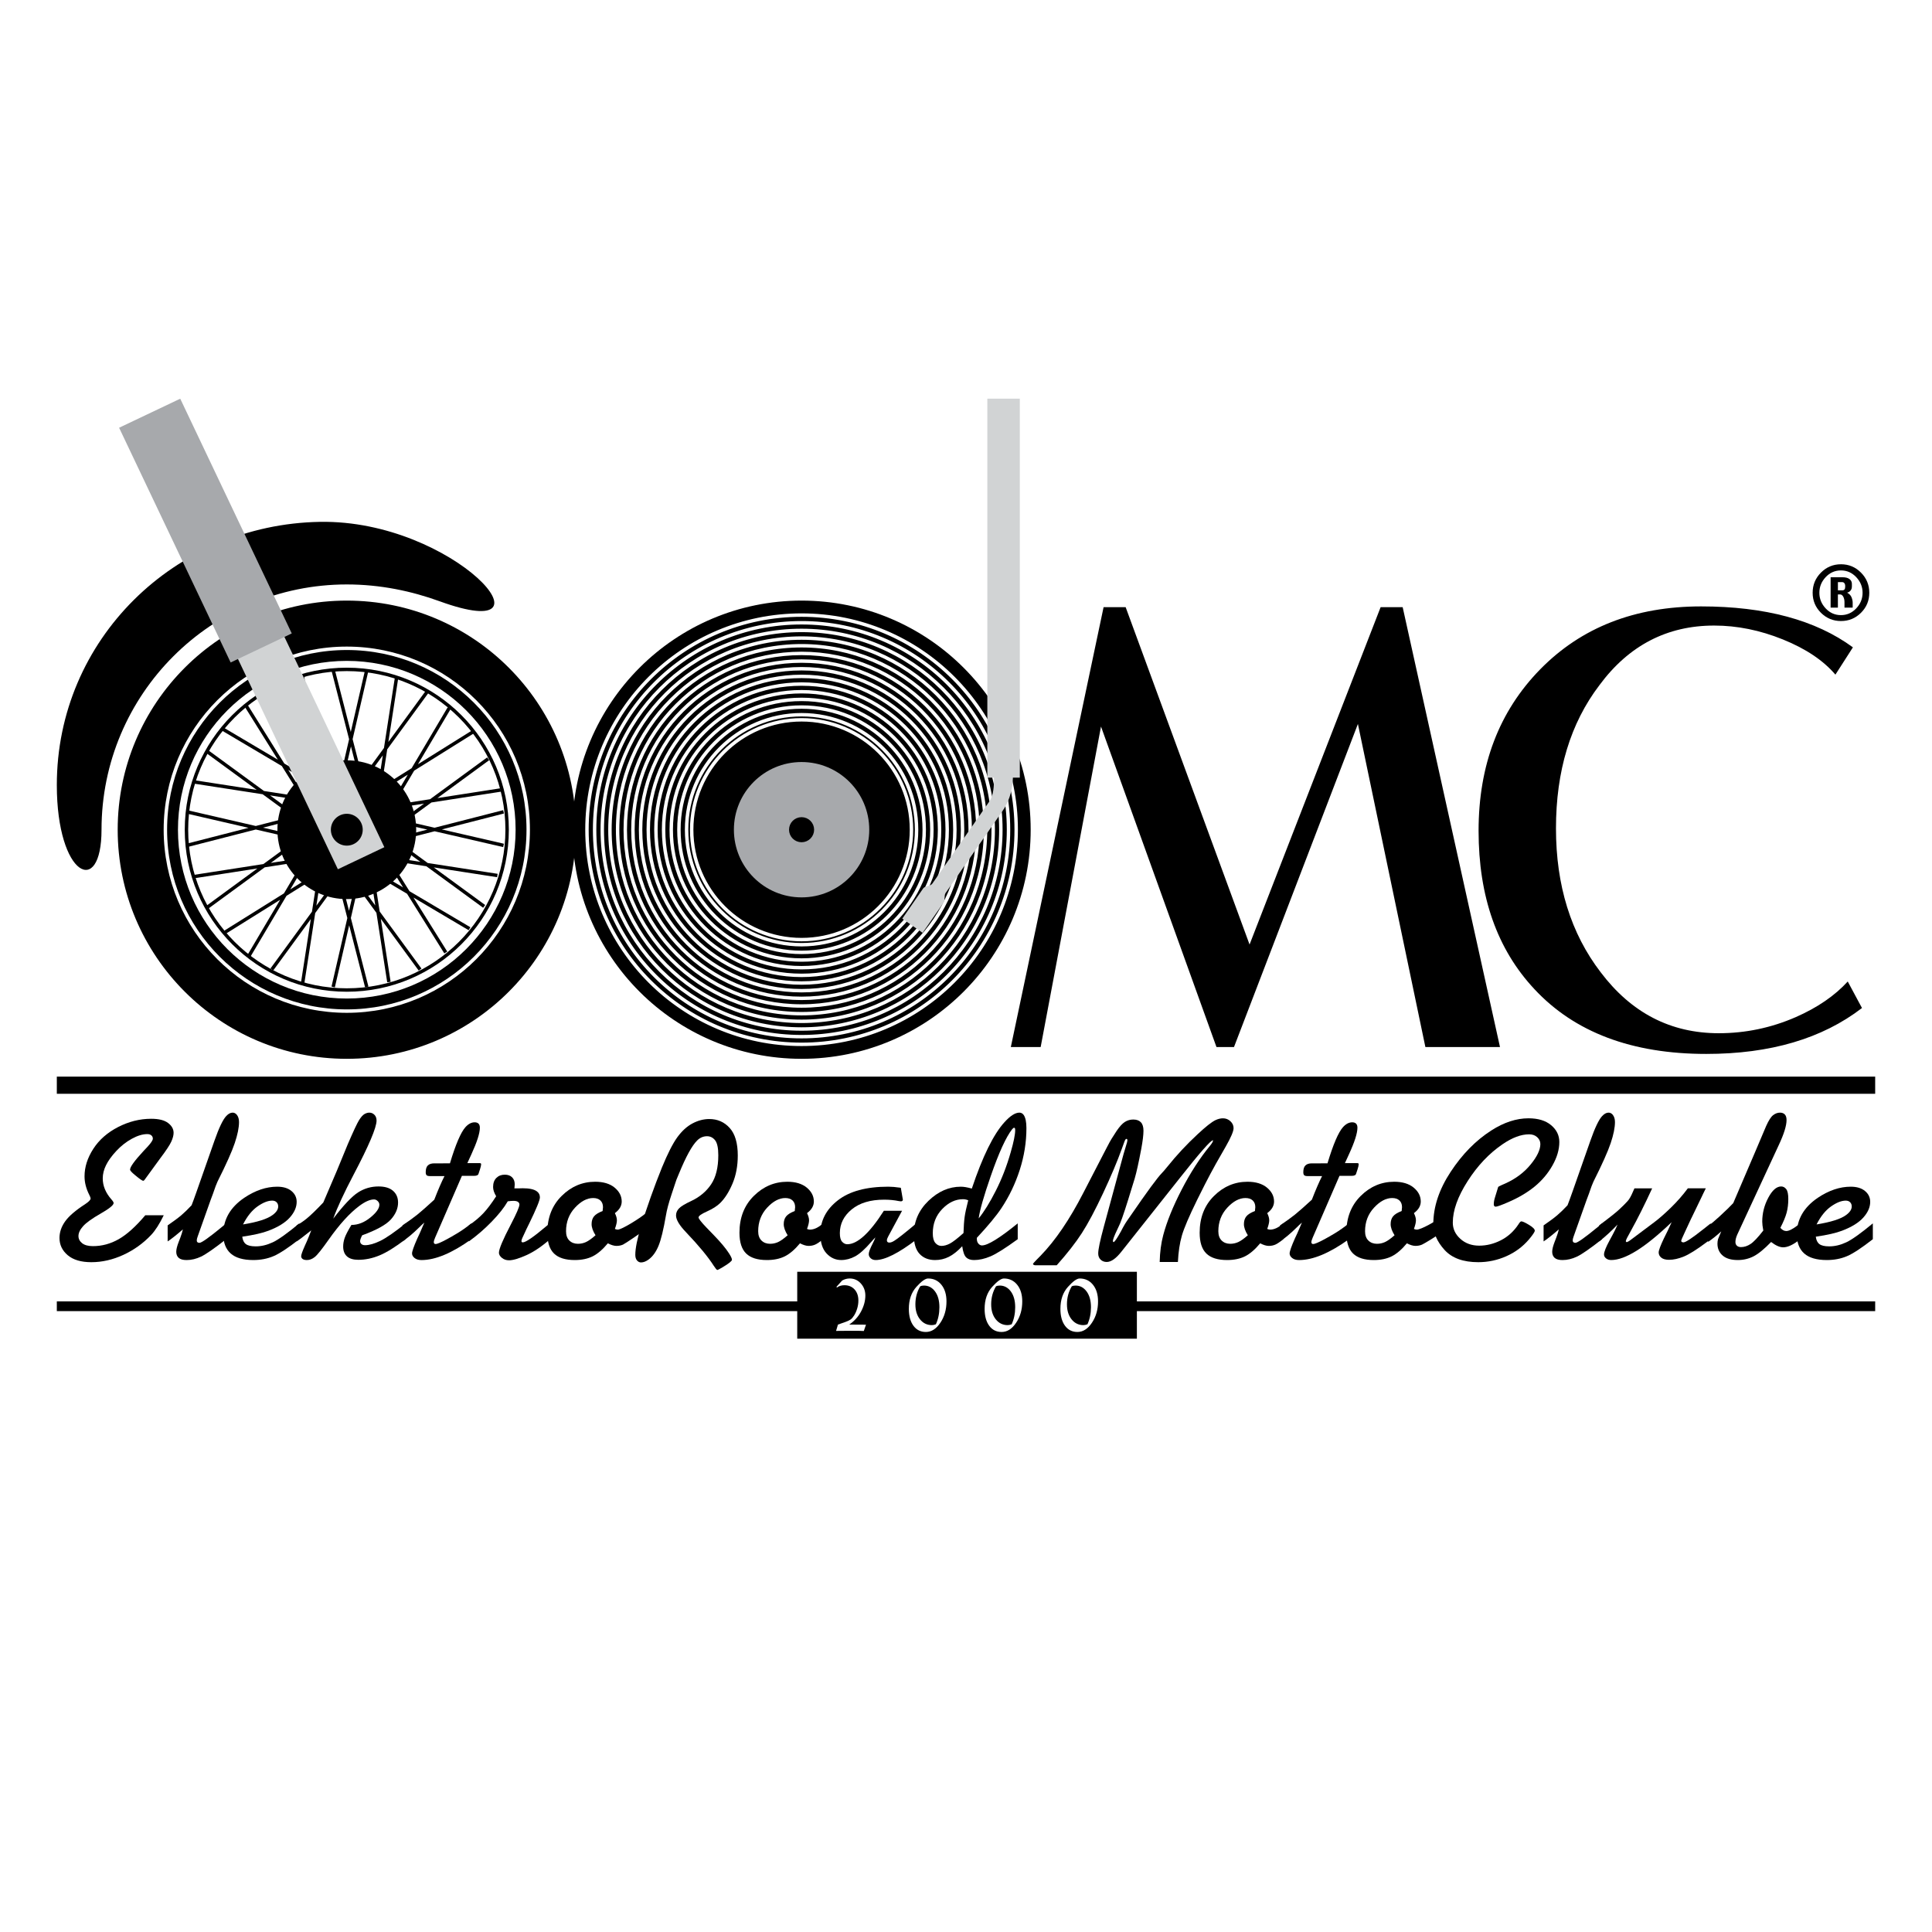
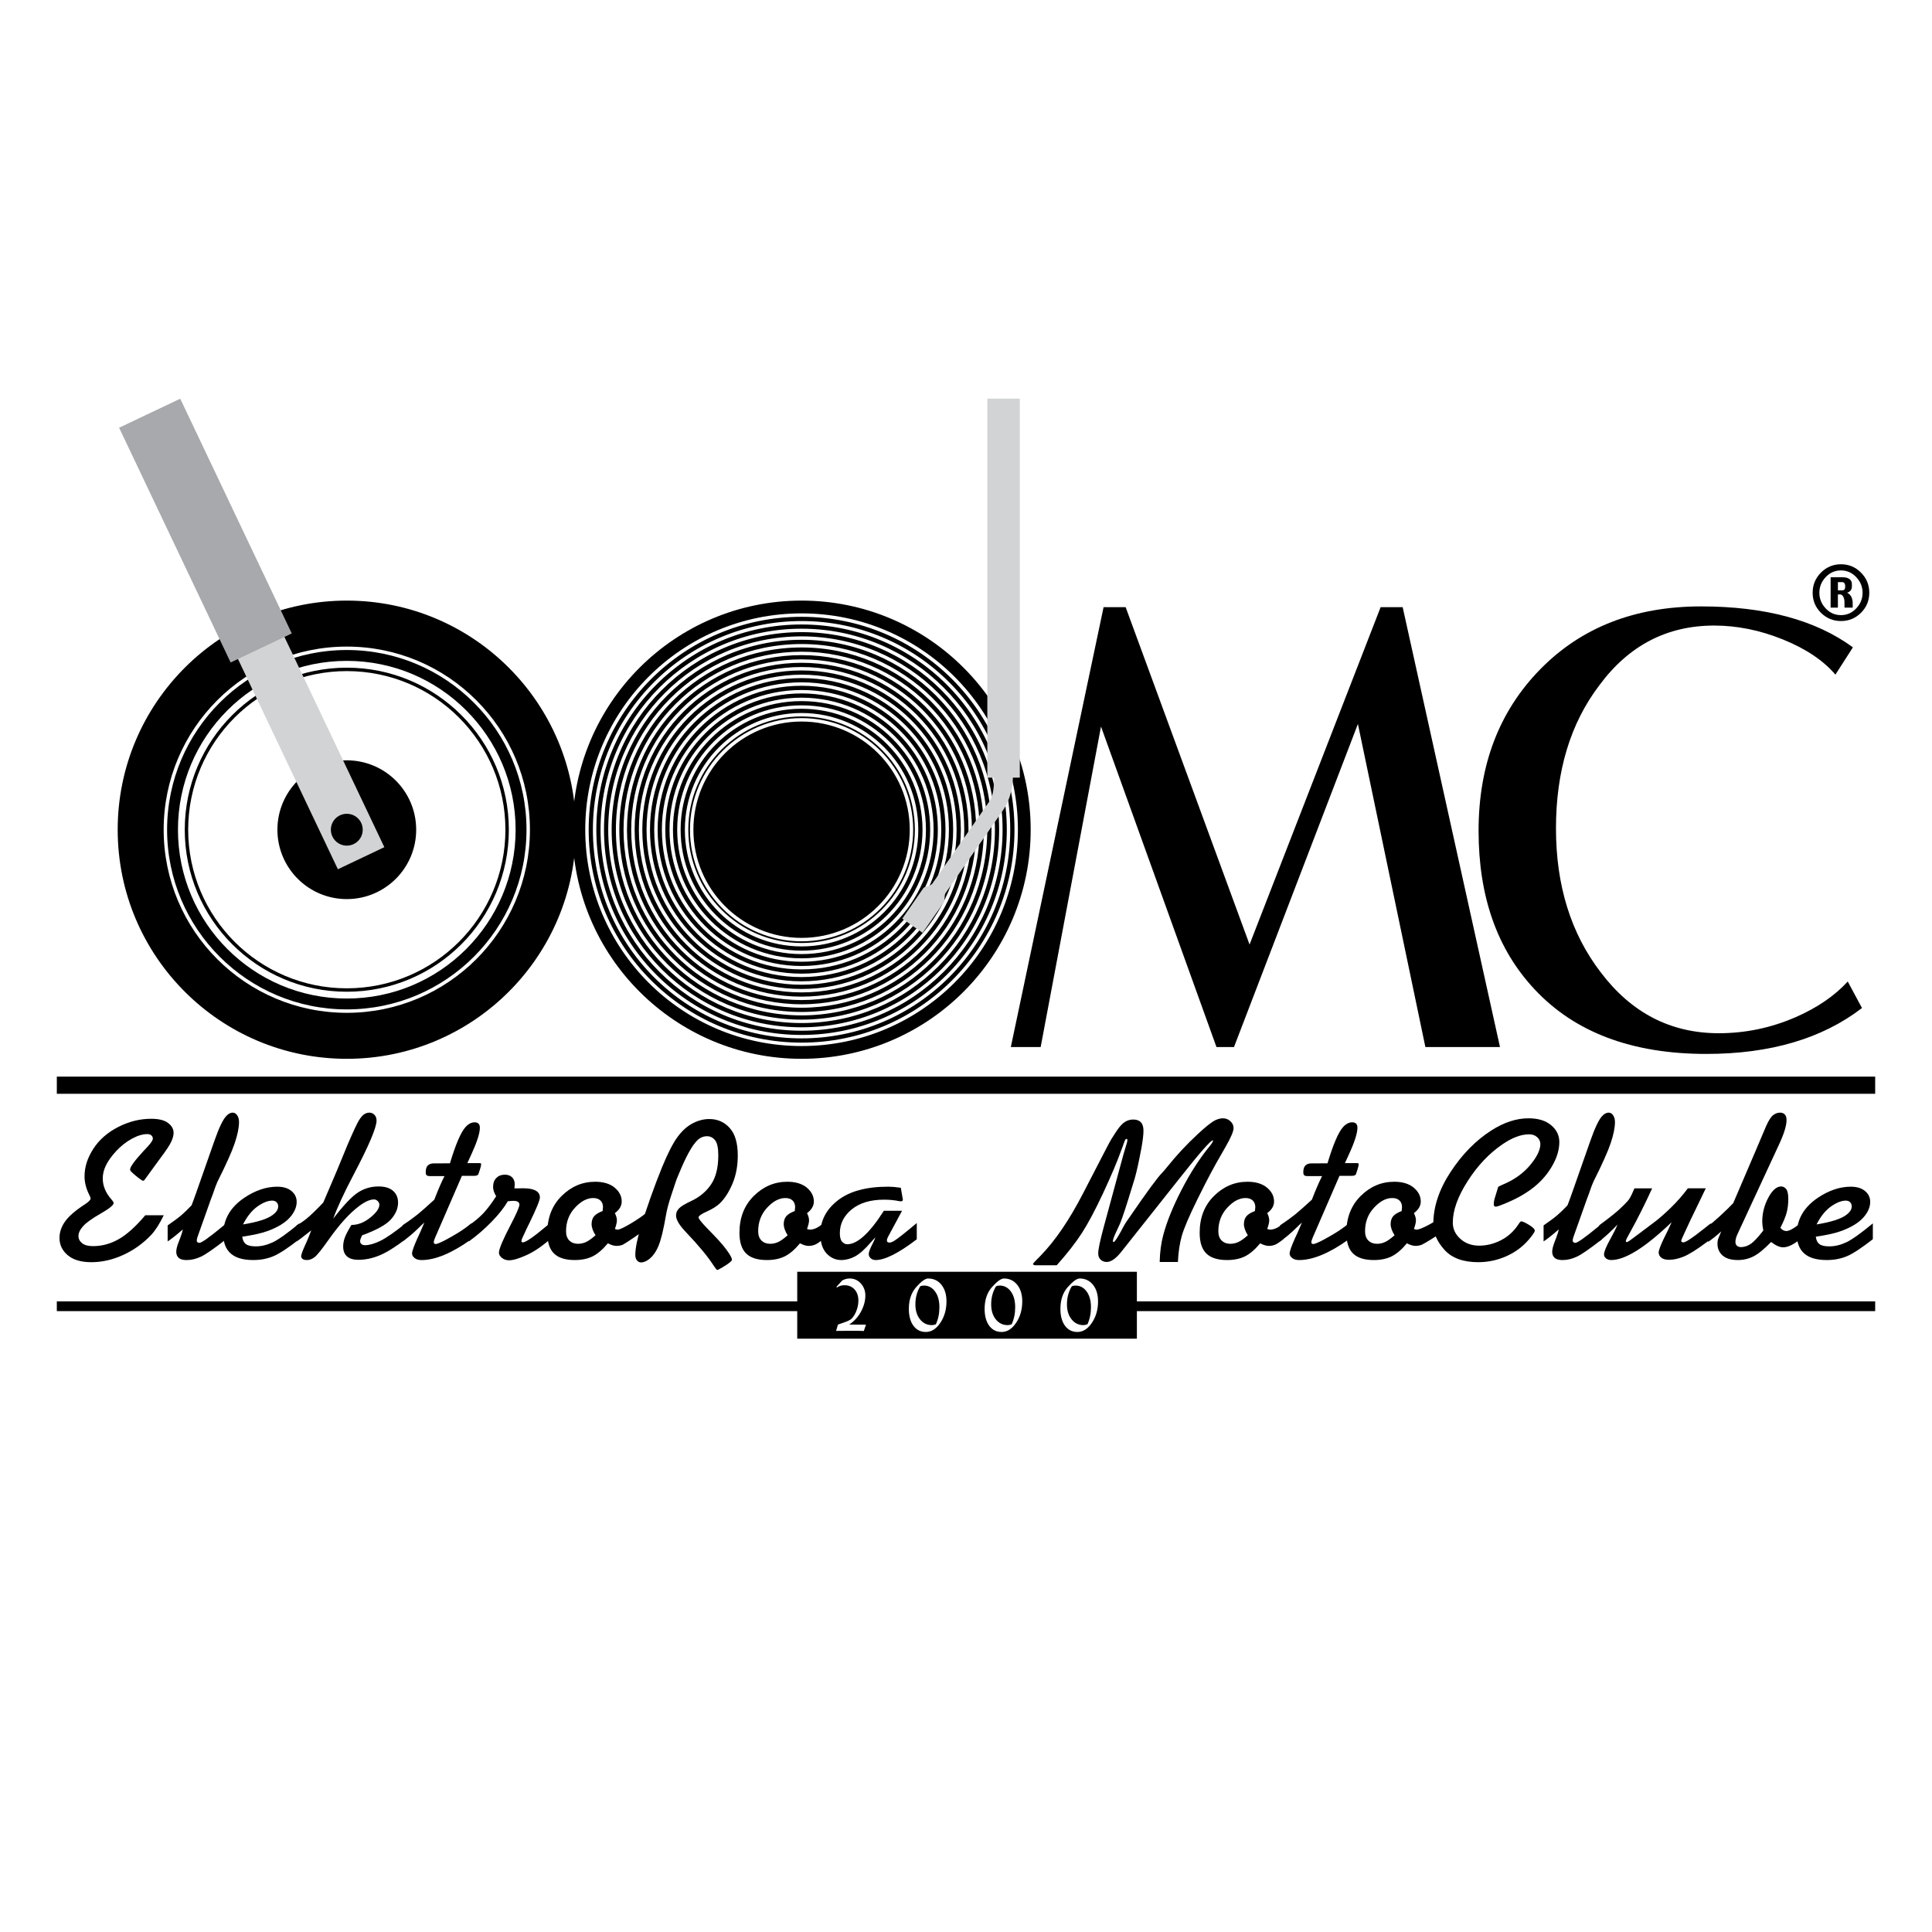
<svg xmlns="http://www.w3.org/2000/svg" version="1.0" id="Layer_1" x="0px" y="0px" width="192.756px" height="192.756px" viewBox="0 0 192.756 192.756" enable-background="new 0 0 192.756 192.756" xml:space="preserve">
  <g>
    <polygon fill-rule="evenodd" clip-rule="evenodd" fill="#FFFFFF" points="0,0 192.756,0 192.756,192.756 0,192.756 0,0  " />
    <path fill-rule="evenodd" clip-rule="evenodd" stroke="#000000" stroke-width="0.342" stroke-miterlimit="2.613" d="   M11.913,82.78c0-12.529,10.157-22.687,22.687-22.687S57.286,70.25,57.286,82.78c0,12.53-10.157,22.687-22.687,22.687   S11.913,95.31,11.913,82.78L11.913,82.78z" />
-     <path fill-rule="evenodd" clip-rule="evenodd" d="M10.129,82.78c0-13.515,10.956-24.47,24.471-24.47   c3.338,0,6.465,0.662,9.268,1.681c12.426,4.519,1.529-8.155-11.944-7.925C17.426,52.313,5.669,63.82,5.669,78.32   C5.669,87.46,10.129,89.602,10.129,82.78L10.129,82.78z" />
    <path fill="none" stroke="#FFFFFF" stroke-width="0.342" stroke-miterlimit="2.613" d="M16.5,82.78   c0-9.996,8.104-18.099,18.1-18.099s18.1,8.103,18.1,18.099s-8.104,18.099-18.1,18.099S16.5,92.776,16.5,82.78L16.5,82.78z" />
    <path fill-rule="evenodd" clip-rule="evenodd" fill="#FFFFFF" stroke="#000000" stroke-width="0.342" stroke-miterlimit="2.613" d="   M17.584,82.78c0-9.397,7.618-17.015,17.015-17.015s17.015,7.618,17.015,17.015S43.997,99.795,34.6,99.795   S17.584,92.177,17.584,82.78L17.584,82.78z" />
    <path fill-rule="evenodd" clip-rule="evenodd" fill="#FFFFFF" stroke="#000000" stroke-width="0.342" stroke-miterlimit="2.613" d="   M18.604,82.78c0-8.834,7.161-15.995,15.996-15.995s15.996,7.161,15.996,15.995S43.434,98.775,34.6,98.775   S18.604,91.614,18.604,82.78L18.604,82.78z" />
    <path fill-rule="evenodd" clip-rule="evenodd" stroke="#000000" stroke-width="0.342" stroke-miterlimit="2.613" d="   M27.848,82.78c0-3.729,3.023-6.752,6.752-6.752s6.752,3.023,6.752,6.752c0,3.729-3.023,6.752-6.752,6.752   S27.848,86.509,27.848,82.78L27.848,82.78z" />
    <path fill-rule="evenodd" clip-rule="evenodd" stroke="#000000" stroke-width="0.342" stroke-miterlimit="2.613" d="   M57.286,82.78c0-12.529,10.157-22.687,22.687-22.687c12.53,0,22.687,10.157,22.687,22.687c0,12.53-10.157,22.687-22.687,22.687   C67.443,105.467,57.286,95.31,57.286,82.78L57.286,82.78z" />
    <path fill="none" stroke="#FFFFFF" stroke-width="0.342" stroke-miterlimit="2.613" d="M58.561,82.78   c0-11.826,9.586-21.412,21.412-21.412c11.826,0,21.413,9.586,21.413,21.412c0,11.826-9.587,21.414-21.413,21.414   C68.147,104.193,58.561,94.606,58.561,82.78L58.561,82.78z M59.325,82.78c0-11.403,9.244-20.647,20.647-20.647   s20.648,9.244,20.648,20.647s-9.245,20.648-20.648,20.648S59.325,94.183,59.325,82.78L59.325,82.78z M60.089,82.78   c0-10.981,8.902-19.883,19.883-19.883c10.981,0,19.884,8.902,19.884,19.883s-8.903,19.884-19.884,19.884   C68.991,102.664,60.089,93.761,60.089,82.78L60.089,82.78z M60.854,82.78c0-10.559,8.56-19.119,19.119-19.119   s19.119,8.56,19.119,19.119s-8.56,19.119-19.119,19.119S60.854,93.338,60.854,82.78L60.854,82.78z M61.619,82.78   c0-10.136,8.218-18.354,18.354-18.354c10.137,0,18.354,8.218,18.354,18.354c0,10.137-8.218,18.355-18.354,18.355   C69.836,101.135,61.619,92.917,61.619,82.78L61.619,82.78z M62.383,82.78c0-9.714,7.875-17.589,17.59-17.589   s17.59,7.875,17.59,17.589c0,9.715-7.875,17.589-17.59,17.589S62.383,92.495,62.383,82.78L62.383,82.78z M63.147,82.78   c0-9.292,7.533-16.825,16.825-16.825s16.826,7.533,16.826,16.825c0,9.292-7.534,16.826-16.826,16.826S63.147,92.072,63.147,82.78   L63.147,82.78z M63.912,82.78c0-8.87,7.191-16.061,16.061-16.061S96.034,73.91,96.034,82.78c0,8.87-7.191,16.062-16.061,16.062   S63.912,91.65,63.912,82.78L63.912,82.78z M64.677,82.78c0-8.447,6.849-15.296,15.296-15.296c8.448,0,15.296,6.849,15.296,15.296   S88.42,98.076,79.973,98.076C71.525,98.076,64.677,91.227,64.677,82.78L64.677,82.78z M65.441,82.78   c0-8.025,6.506-14.532,14.531-14.532c8.025,0,14.532,6.506,14.532,14.532s-6.506,14.533-14.532,14.533   C71.948,97.312,65.441,90.805,65.441,82.78L65.441,82.78z M66.206,82.78c0-7.603,6.164-13.767,13.767-13.767   S93.74,75.177,93.74,82.78s-6.165,13.768-13.768,13.768S66.206,90.383,66.206,82.78L66.206,82.78z M66.97,82.78   c0-7.181,5.822-13.002,13.002-13.002s13.002,5.822,13.002,13.002s-5.822,13.003-13.002,13.003S66.97,89.96,66.97,82.78L66.97,82.78   z M67.735,82.78c0-6.758,5.479-12.238,12.238-12.238s12.238,5.479,12.238,12.238c0,6.759-5.48,12.238-12.238,12.238   S67.735,89.539,67.735,82.78L67.735,82.78z M68.5,82.78c0-6.336,5.137-11.473,11.473-11.473c6.337,0,11.474,5.137,11.474,11.473   S86.31,94.254,79.973,94.254C73.637,94.254,68.5,89.116,68.5,82.78L68.5,82.78z M69.009,82.78c0-6.055,4.909-10.963,10.964-10.963   c6.055,0,10.964,4.909,10.964,10.963s-4.909,10.964-10.964,10.964C73.918,93.744,69.009,88.834,69.009,82.78L69.009,82.78z" />
    <path fill-rule="evenodd" clip-rule="evenodd" stroke="#000000" stroke-width="0.342" stroke-miterlimit="2.613" d="M69.71,82.78   c0-5.668,4.595-10.263,10.263-10.263c5.668,0,10.263,4.595,10.263,10.263c0,5.668-4.595,10.263-10.263,10.263   C74.305,93.043,69.71,88.448,69.71,82.78L69.71,82.78z" />
-     <path fill-rule="evenodd" clip-rule="evenodd" fill="#A7A9AC" d="M73.221,82.78c0-3.729,3.023-6.752,6.752-6.752   s6.752,3.023,6.752,6.752c0,3.729-3.023,6.752-6.752,6.752S73.221,86.509,73.221,82.78L73.221,82.78z" />
    <path fill-rule="evenodd" clip-rule="evenodd" stroke="#000000" stroke-width="0.342" stroke-miterlimit="2.613" d="   M78.893,82.78c0-0.597,0.483-1.08,1.08-1.08s1.081,0.483,1.081,1.08s-0.484,1.08-1.081,1.08S78.893,83.376,78.893,82.78   L78.893,82.78z" />
    <path fill-rule="evenodd" clip-rule="evenodd" fill="#D1D3D4" d="M101.748,39.776h-3.241v37.811h0.653   c0.027,0.747-0.026,1.76-0.438,2.353c-0.433,0.623-3.432,4.946-5.706,8.222c-0.176,0.254-0.742,0.23-0.908,0.47   c-1.201,1.731-2.087,3.021-2.087,3.021l2.027,1.414c0,0,0.895-1.29,2.096-3.021c0.167-0.24,0.026-0.706,0.203-0.96   c2.288-3.297,5.312-7.653,5.706-8.222c0.779-1.124,0.98-2.375,1.004-3.277h0.69V39.776L101.748,39.776z" />
-     <path fill="none" stroke="#000000" stroke-width="0.342" stroke-miterlimit="2.613" d="M27.975,81.955l-9.336,2.393    M34.199,89.136l2.394,9.337 M35.396,89.136l-2.155,9.337 M35.636,76.208l-2.394-9.336 M34.438,76.208l2.155-9.336 M27.975,83.151   l-9.336-2.154 M40.902,83.39l9.336-2.393 M40.902,82.193l9.336,2.154 M29.747,87.073l-4.909,8.294 M30.593,87.919l-8.125,5.078    M39.903,78.948l4.909-8.295 M39.057,78.102l8.125-5.079 M30.424,77.594l-8.294-4.91 M29.578,78.44l-5.079-8.125 M38.549,87.75   l8.294,4.909 M39.396,86.904l5.079,8.125 M28.779,79.468l-9.525-1.474 M31.675,88.52l-1.474,9.525 M32.776,88.991l-5.655,7.735    M38.083,77.201l1.473-9.525 M36.982,76.73l5.654-7.736 M28.308,80.568l-7.735-5.655 M40.098,85.876l9.525,1.474 M40.569,84.775   l7.735,5.655 M28.393,84.872l-7.777,5.693 M28.838,85.983l-9.468,1.471 M40.928,81.398l7.777-5.693 M40.482,80.288l9.469-1.471    M32.746,76.424l-5.693-7.778 M31.635,76.869L30.164,67.4 M36.219,88.958l5.693,7.777 M37.331,88.513l1.471,9.468" />
    <polygon fill-rule="evenodd" clip-rule="evenodd" fill="#D1D3D4" points="38.346,84.523 33.711,86.725 22.583,63.307    27.218,61.105 38.346,84.523  " />
    <polygon fill-rule="evenodd" clip-rule="evenodd" fill="#A7A9AC" points="29.109,63.197 23.011,66.095 11.883,42.676    17.982,39.778 29.109,63.197  " />
    <path fill-rule="evenodd" clip-rule="evenodd" stroke="#000000" stroke-width="0.342" stroke-miterlimit="2.613" d="   M33.182,82.78c0-0.783,0.635-1.417,1.418-1.417s1.418,0.635,1.418,1.417c0,0.783-0.635,1.418-1.418,1.418   S33.182,83.563,33.182,82.78L33.182,82.78z" />
    <path fill-rule="evenodd" clip-rule="evenodd" d="M186.499,59.14c0,0.783-0.276,1.449-0.828,1.998s-1.217,0.823-1.995,0.823   c-0.781,0-1.447-0.274-1.999-0.823c-0.553-0.549-0.829-1.214-0.829-1.998c0-0.786,0.276-1.456,0.829-2.01   c0.552-0.555,1.218-0.833,1.999-0.833c0.778,0,1.443,0.278,1.995,0.833C186.223,57.685,186.499,58.354,186.499,59.14L186.499,59.14   L186.499,59.14z M185.83,59.141c0-0.593-0.212-1.113-0.635-1.56c-0.422-0.447-0.932-0.67-1.525-0.67   c-0.596,0-1.104,0.224-1.522,0.67c-0.42,0.447-0.63,0.967-0.63,1.56s0.21,1.113,0.63,1.56c0.419,0.447,0.927,0.67,1.522,0.67   c0.594,0,1.104-0.223,1.525-0.67C185.618,60.254,185.83,59.733,185.83,59.141L185.83,59.141L185.83,59.141z M184.025,60.622   c0-0.167,0-0.346,0-0.538c0-0.214-0.041-0.397-0.122-0.55c-0.082-0.152-0.191-0.229-0.33-0.229c-0.032,0-0.103,0-0.206,0   c0,0.53,0,0.97,0,1.317c-0.1,0-0.219,0-0.359,0c-0.14,0-0.262,0-0.367,0v-3.03c0.62,0,1.012,0,1.176,0   c0.316,0,0.554,0.062,0.711,0.185c0.157,0.123,0.235,0.281,0.235,0.475c0,0.023,0,0.067,0,0.135c0,0.067,0,0.109,0,0.126   c0,0.166-0.044,0.302-0.135,0.41c-0.09,0.107-0.204,0.176-0.342,0.208c0.213,0.11,0.358,0.26,0.438,0.451   c0.078,0.19,0.118,0.373,0.118,0.545c0,0.048,0,0.214,0,0.497H184.025L184.025,60.622L184.025,60.622z M184.094,58.54   c0-0.02,0-0.039,0-0.056c0-0.017,0-0.037,0-0.06c0-0.095-0.028-0.176-0.082-0.243c-0.056-0.067-0.125-0.101-0.21-0.101   c-0.024,0-0.092,0-0.2,0s-0.187,0-0.234,0v0.817c0.214,0,0.359,0,0.435,0c0.102,0,0.175-0.028,0.222-0.086   S184.094,58.664,184.094,58.54L184.094,58.54z" />
    <polygon fill-rule="evenodd" clip-rule="evenodd" points="149.654,104.463 142.211,104.463 135.479,72.229 123.116,104.463    121.368,104.463 109.847,72.487 103.827,104.463 100.851,104.463 110.105,60.579 112.307,60.579 124.669,94.236 137.745,60.579    139.945,60.579 149.654,104.463  " />
    <path fill-rule="evenodd" clip-rule="evenodd" d="M185.77,100.57c-3.971,3.053-9.147,4.58-15.534,4.58   c-7.423,0-13.14-2.156-17.152-6.469c-3.712-3.969-5.566-9.232-5.566-15.79s2.049-11.928,6.148-16.112   c4.1-4.185,9.45-6.278,16.053-6.278c6.386,0,11.434,1.362,15.146,4.084l-1.746,2.724c-1.208-1.417-2.954-2.587-5.24-3.511   s-4.571-1.386-6.856-1.386c-4.7,0-8.518,1.983-11.449,5.949c-2.89,3.794-4.334,8.558-4.334,14.291   c0,5.691,1.487,10.477,4.463,14.355c3.062,4.053,6.986,6.078,11.774,6.078c2.674,0,5.239-0.537,7.697-1.611   c2.155-0.947,3.88-2.131,5.176-3.549L185.77,100.57L185.77,100.57z" />
    <line fill="none" stroke="#000000" stroke-width="1.712" stroke-miterlimit="2.613" x1="5.669" y1="108.271" x2="187.087" y2="108.271" />
    <line fill="none" stroke="#000000" stroke-width="0.97" stroke-miterlimit="2.613" x1="5.669" y1="130.326" x2="187.087" y2="130.326" />
    <path fill-rule="evenodd" clip-rule="evenodd" d="M16.338,121.244c-0.426,0.877-0.849,1.535-1.267,1.977   c-0.79,0.832-1.711,1.492-2.765,1.979c-1.054,0.484-2.118,0.729-3.194,0.729c-1.021,0-1.805-0.232-2.353-0.695   s-0.823-1.037-0.823-1.721c0-0.576,0.188-1.127,0.562-1.654c0.375-0.527,1.037-1.098,1.985-1.711   c0.372-0.244,0.558-0.436,0.558-0.576c0-0.066-0.044-0.184-0.13-0.354c-0.317-0.621-0.476-1.238-0.476-1.854   c0-0.93,0.292-1.846,0.875-2.746c0.583-0.902,1.41-1.627,2.479-2.176c1.069-0.547,2.167-0.822,3.296-0.822   c0.757,0,1.319,0.141,1.685,0.42s0.55,0.605,0.55,0.98c0,0.248-0.077,0.541-0.23,0.881s-0.517,0.889-1.092,1.65l-1.581,2.17   c-0.048,0.059-0.092,0.088-0.131,0.088c-0.087,0-0.357-0.188-0.809-0.564c-0.333-0.273-0.5-0.457-0.5-0.553   c0-0.266,0.439-0.875,1.319-1.828l0.435-0.465c0.345-0.375,0.518-0.641,0.518-0.795c0-0.135-0.049-0.242-0.147-0.328   c-0.099-0.084-0.234-0.127-0.406-0.127c-0.463,0-0.977,0.154-1.542,0.465c-0.565,0.309-1.08,0.715-1.546,1.215   c-0.467,0.502-0.809,0.975-1.028,1.42c-0.22,0.445-0.329,0.887-0.329,1.32c0,0.744,0.29,1.443,0.869,2.1   c0.145,0.162,0.217,0.283,0.217,0.359c0,0.207-0.429,0.555-1.288,1.047c-0.858,0.49-1.443,0.91-1.755,1.258   c-0.311,0.348-0.466,0.676-0.466,0.986c0,0.281,0.122,0.52,0.366,0.715s0.606,0.293,1.085,0.293c0.895,0,1.751-0.232,2.569-0.697   c0.818-0.467,1.701-1.262,2.649-2.385H16.338L16.338,121.244z" />
    <path fill-rule="evenodd" clip-rule="evenodd" d="M19.115,120.25l0.201-0.531l0.332-0.928l1.751-4.99   c0.449-1.281,0.84-2.098,1.171-2.451c0.212-0.229,0.425-0.342,0.638-0.342c0.158,0,0.296,0.068,0.414,0.207   c0.15,0.184,0.225,0.428,0.225,0.734c0,0.551-0.141,1.246-0.423,2.09c-0.282,0.842-0.857,2.129-1.726,3.859   c-0.094,0.191-0.247,0.6-0.458,1.225l-0.223,0.594l-1.292,3.641c-0.062,0.17-0.094,0.301-0.094,0.396   c0,0.082,0.023,0.143,0.07,0.184c0.047,0.039,0.114,0.061,0.199,0.061c0.211,0,0.969-0.537,2.274-1.613l0.387-0.328v1.578   c-1.185,0.93-2.02,1.508-2.505,1.738c-0.486,0.229-0.965,0.342-1.439,0.342c-0.356,0-0.617-0.07-0.783-0.215   s-0.249-0.35-0.249-0.615c0-0.236,0.083-0.568,0.249-0.996l0.154-0.398c0.11-0.287,0.197-0.566,0.26-0.838   c-0.661,0.574-1.168,0.975-1.521,1.203v-1.6c0.599-0.412,1.054-0.75,1.365-1.014C18.403,120.977,18.744,120.646,19.115,120.25   L19.115,120.25z" />
    <path fill-rule="evenodd" clip-rule="evenodd" d="M29.863,123.635c-1.114,0.871-1.975,1.436-2.58,1.693   c-0.606,0.258-1.278,0.387-2.016,0.387c-1.007,0-1.757-0.219-2.25-0.654c-0.493-0.438-0.739-1.08-0.739-1.926   c0-1.473,0.699-2.684,2.096-3.633c1.099-0.736,2.193-1.105,3.284-1.105c0.604,0,1.079,0.145,1.424,0.432   c0.345,0.285,0.517,0.646,0.517,1.08c0,0.531-0.228,1.051-0.682,1.562c-0.455,0.512-1.164,0.951-2.13,1.318   c-0.592,0.229-1.464,0.428-2.616,0.596c0.04,0.342,0.16,0.588,0.359,0.738c0.199,0.152,0.526,0.227,0.981,0.227   c0.561,0,1.127-0.135,1.7-0.404c0.572-0.27,1.457-0.898,2.651-1.889V123.635L29.863,123.635L29.863,123.635z M24.247,122.162   c1.442-0.234,2.426-0.547,2.951-0.941c0.372-0.271,0.558-0.557,0.558-0.855c0-0.174-0.055-0.314-0.164-0.422   c-0.109-0.105-0.253-0.158-0.432-0.158c-0.427,0-0.917,0.193-1.468,0.58C25.141,120.754,24.659,121.352,24.247,122.162   L24.247,122.162z" />
    <path fill-rule="evenodd" clip-rule="evenodd" d="M32.255,119.973l1.349-3.158l1.101-2.672c0.552-1.279,0.924-2.076,1.118-2.385   s0.373-0.512,0.539-0.607s0.327-0.143,0.485-0.143c0.197,0,0.367,0.072,0.509,0.215c0.142,0.143,0.213,0.334,0.213,0.576   c0,0.695-0.762,2.492-2.285,5.387c-0.964,1.836-1.643,3.301-2.037,4.398c1.036-1.35,1.863-2.223,2.48-2.619   c0.617-0.395,1.297-0.592,2.042-0.592c0.632,0,1.115,0.146,1.447,0.438c0.333,0.293,0.499,0.682,0.499,1.168   c0,0.592-0.239,1.152-0.716,1.686c-0.479,0.531-1.434,1.059-2.867,1.582c-0.136,0.268-0.204,0.459-0.204,0.576   c0,0.127,0.044,0.227,0.132,0.299c0.087,0.074,0.207,0.111,0.358,0.111c0.422,0,0.928-0.143,1.517-0.428s1.433-0.869,2.532-1.748   v1.578c-1.029,0.785-1.896,1.324-2.605,1.617c-0.708,0.293-1.41,0.439-2.105,0.439c-0.507,0-0.887-0.113-1.14-0.342   c-0.253-0.229-0.379-0.555-0.379-0.982c0-0.279,0.049-0.562,0.147-0.85c0.097-0.287,0.322-0.723,0.674-1.305   c0.653,0,1.282-0.244,1.885-0.734c0.603-0.488,0.904-0.918,0.904-1.283c0-0.135-0.056-0.256-0.166-0.365   c-0.11-0.107-0.233-0.162-0.367-0.162c-0.402,0-0.896,0.219-1.479,0.656c-0.962,0.719-1.98,1.842-3.053,3.367   c-0.663,0.941-1.122,1.516-1.376,1.719s-0.516,0.305-0.783,0.305c-0.196,0-0.341-0.037-0.436-0.109   c-0.094-0.074-0.141-0.166-0.141-0.277c0-0.141,0.123-0.488,0.367-1.041l0.201-0.443c0.142-0.33,0.288-0.695,0.438-1.092   l-1.017,0.795c-0.106,0.08-0.253,0.184-0.443,0.309v-1.6c0.36-0.199,0.696-0.426,1.009-0.684   C31.015,121.234,31.567,120.701,32.255,119.973L32.255,119.973z" />
    <path fill-rule="evenodd" clip-rule="evenodd" d="M44.891,116.066c0.567-1.887,1.083-3.092,1.547-3.611   c0.291-0.322,0.597-0.482,0.919-0.482c0.165,0,0.293,0.043,0.383,0.131c0.09,0.09,0.136,0.225,0.136,0.408   c0,0.543-0.283,1.43-0.849,2.662l-0.4,0.869h1.199c0.07,0,0.117,0.01,0.141,0.027c0.023,0.02,0.036,0.047,0.036,0.084   c0,0.109-0.04,0.283-0.118,0.52l-0.153,0.463c-0.023,0.053-0.062,0.094-0.118,0.121c-0.078,0.037-0.184,0.057-0.317,0.057h-1.212   l-2.675,6.166c-0.086,0.197-0.13,0.35-0.13,0.455c0,0.053,0.016,0.096,0.047,0.129c0.031,0.035,0.07,0.051,0.115,0.051   c0.099,0,0.239-0.039,0.42-0.119c0.394-0.168,0.984-0.486,1.772-0.959c0.441-0.268,0.906-0.596,1.395-0.98v1.578   c-1.935,1.387-3.592,2.08-4.973,2.08c-0.292,0-0.523-0.066-0.692-0.203c-0.17-0.135-0.254-0.287-0.254-0.457   c0-0.205,0.173-0.699,0.52-1.482l0.236-0.506c0.134-0.301,0.292-0.664,0.473-1.092c-0.174,0.148-0.348,0.311-0.522,0.486   c-0.594,0.586-1.147,1.051-1.662,1.395v-1.6c0.616-0.418,1.107-0.775,1.474-1.068c0.367-0.293,0.933-0.793,1.699-1.496   c0.387-0.998,0.726-1.783,1.019-2.354h-1.444c-0.164,0-0.276-0.027-0.337-0.084c-0.062-0.055-0.092-0.158-0.092-0.307   c0-0.311,0.071-0.537,0.213-0.674c0.142-0.139,0.355-0.207,0.64-0.207H44.891L44.891,116.066z" />
    <path fill-rule="evenodd" clip-rule="evenodd" d="M49.502,119.35c-0.204-0.338-0.306-0.645-0.306-0.916   c0-0.389,0.107-0.693,0.324-0.91s0.497-0.326,0.843-0.326c0.307,0,0.549,0.086,0.726,0.258c0.177,0.174,0.265,0.408,0.265,0.711   c0,0.059-0.007,0.16-0.023,0.309l-0.012,0.086h0.448l0.389-0.01c0.652,0,1.116,0.1,1.392,0.299   c0.212,0.148,0.318,0.352,0.318,0.613c0,0.275-0.356,1.143-1.068,2.605c-0.188,0.371-0.36,0.732-0.516,1.08l-0.176,0.379   c-0.055,0.127-0.082,0.223-0.082,0.289c0,0.045,0.011,0.078,0.035,0.1c0.023,0.023,0.055,0.035,0.094,0.035   c0.299,0,1.09-0.543,2.372-1.631l0.342-0.264l0.012,1.578c-0.821,0.723-1.608,1.254-2.362,1.594c-0.754,0.34-1.332,0.51-1.734,0.51   c-0.276,0-0.513-0.08-0.71-0.242s-0.296-0.332-0.296-0.51c0-0.369,0.394-1.305,1.183-2.811c0.575-1.105,0.862-1.773,0.862-2.002   c0-0.104-0.047-0.189-0.141-0.26c-0.094-0.07-0.247-0.105-0.458-0.105c-0.149,0-0.337,0.016-0.564,0.045   c-0.356,0.621-0.893,1.301-1.611,2.039s-1.477,1.393-2.274,1.963v-1.6c0.554-0.375,1.03-0.773,1.43-1.191   C48.603,120.645,49.036,120.074,49.502,119.35L49.502,119.35z" />
    <path fill-rule="evenodd" clip-rule="evenodd" d="M60.646,124.045c-0.514,0.619-1.021,1.053-1.519,1.301   c-0.498,0.246-1.093,0.369-1.784,0.369c-0.933,0-1.622-0.217-2.068-0.65c-0.446-0.434-0.669-1.125-0.669-2.074   c0-1.502,0.477-2.725,1.429-3.67s2.066-1.418,3.342-1.418c0.823,0,1.471,0.195,1.943,0.584c0.472,0.391,0.708,0.854,0.708,1.389   c0,0.434-0.227,0.82-0.681,1.158c0.134,0.271,0.201,0.51,0.201,0.717c0,0.205-0.067,0.492-0.201,0.859   c0.103,0.047,0.198,0.07,0.287,0.07c0.409,0,2.275-1.176,2.742-1.592v1.578c-0.33,0.275-2.023,1.424-2.224,1.51   c-0.201,0.086-0.418,0.127-0.651,0.127C61.261,124.303,60.976,124.217,60.646,124.045L60.646,124.045L60.646,124.045z    M59.415,123.244c-0.261-0.418-0.391-0.787-0.391-1.111c0-0.322,0.081-0.582,0.244-0.781c0.163-0.197,0.448-0.373,0.855-0.527   c0.024-0.184,0.037-0.311,0.037-0.385c0-0.287-0.087-0.51-0.261-0.672c-0.173-0.16-0.413-0.24-0.719-0.24   c-0.613,0-1.216,0.32-1.812,0.961c-0.596,0.643-0.894,1.426-0.894,2.35c0,0.404,0.11,0.713,0.331,0.93   c0.221,0.215,0.506,0.324,0.856,0.324c0.275,0,0.537-0.055,0.787-0.166C58.699,123.816,59.021,123.59,59.415,123.244   L59.415,123.244z" />
    <path fill-rule="evenodd" clip-rule="evenodd" d="M71.566,126.703c-0.056,0-0.174-0.139-0.357-0.418   c-0.567-0.891-1.486-2.002-2.756-3.336c-0.67-0.697-1.005-1.258-1.005-1.68c0-0.262,0.096-0.496,0.29-0.701   c0.193-0.205,0.604-0.455,1.234-0.748c0.842-0.396,1.501-0.951,1.978-1.662c0.477-0.713,0.715-1.68,0.715-2.902   c0-0.727-0.107-1.225-0.32-1.492s-0.48-0.402-0.802-0.402c-0.377,0-0.708,0.143-0.992,0.43c-0.513,0.508-1.116,1.607-1.81,3.299   l-0.248,0.596c-0.04,0.096-0.075,0.199-0.106,0.311l-0.402,1.213c-0.276,0.832-0.458,1.516-0.544,2.053   c-0.245,1.42-0.491,2.432-0.74,3.033c-0.248,0.604-0.574,1.057-0.977,1.357c-0.269,0.199-0.526,0.299-0.771,0.299   c-0.15,0-0.283-0.066-0.397-0.197s-0.171-0.32-0.171-0.566c0-0.637,0.192-1.592,0.579-2.869c0.6-1.945,1.29-3.885,2.071-5.822   c0.575-1.4,1.09-2.414,1.543-3.037c0.454-0.623,0.957-1.082,1.508-1.375c0.552-0.293,1.112-0.441,1.682-0.441   c0.822,0,1.5,0.299,2.037,0.895c0.536,0.596,0.804,1.51,0.804,2.746c0,1.037-0.175,1.971-0.526,2.801   c-0.351,0.832-0.763,1.479-1.235,1.941c-0.308,0.303-0.744,0.58-1.307,0.834c-0.564,0.252-0.845,0.453-0.845,0.6   c0,0.125,0.269,0.469,0.806,1.029l0.7,0.723c0.704,0.725,1.213,1.334,1.53,1.83c0.197,0.303,0.296,0.516,0.296,0.643   c0,0.125-0.309,0.373-0.926,0.742C71.799,126.611,71.621,126.703,71.566,126.703L71.566,126.703z" />
    <path fill-rule="evenodd" clip-rule="evenodd" d="M79.816,124.045c-0.514,0.619-1.021,1.053-1.519,1.301   c-0.498,0.246-1.093,0.369-1.784,0.369c-0.933,0-1.622-0.217-2.068-0.65c-0.446-0.434-0.669-1.125-0.669-2.074   c0-1.502,0.476-2.725,1.429-3.67c0.952-0.945,2.066-1.418,3.342-1.418c0.823,0,1.471,0.195,1.943,0.584   c0.472,0.391,0.708,0.854,0.708,1.389c0,0.434-0.227,0.82-0.681,1.158c0.134,0.271,0.202,0.51,0.202,0.717   c0,0.205-0.067,0.492-0.202,0.859c0.103,0.047,0.198,0.07,0.288,0.07c0.409,0,0.847-0.207,1.314-0.623v1.578   c-0.33,0.273-0.595,0.455-0.796,0.541c-0.201,0.086-0.418,0.127-0.651,0.127C80.431,124.303,80.146,124.217,79.816,124.045   L79.816,124.045L79.816,124.045z M78.584,123.244c-0.26-0.418-0.391-0.787-0.391-1.111c0-0.322,0.082-0.582,0.245-0.781   c0.163-0.197,0.448-0.373,0.855-0.527c0.024-0.184,0.037-0.311,0.037-0.385c0-0.287-0.087-0.51-0.261-0.672   c-0.173-0.16-0.414-0.24-0.719-0.24c-0.613,0-1.216,0.32-1.812,0.961c-0.596,0.643-0.894,1.426-0.894,2.35   c0,0.404,0.11,0.713,0.331,0.93c0.221,0.215,0.506,0.324,0.856,0.324c0.275,0,0.538-0.055,0.788-0.166   C77.869,123.816,78.191,123.59,78.584,123.244L78.584,123.244z" />
    <path fill-rule="evenodd" clip-rule="evenodd" d="M87.338,123.455c-0.126,0.123-0.264,0.275-0.414,0.451   c-0.623,0.721-1.162,1.201-1.615,1.445c-0.454,0.242-0.913,0.363-1.378,0.363c-0.572,0-1.062-0.221-1.471-0.664   c-0.409-0.443-0.613-1.088-0.613-1.934c0-1.332,0.582-2.451,1.747-3.359s2.841-1.361,5.031-1.361c0.334,0,0.724,0.033,1.168,0.098   l0.082,0.012l0.202,1.174c0.008,0.045-0.005,0.086-0.04,0.121c-0.034,0.037-0.085,0.057-0.154,0.057   c-0.045,0-0.11-0.008-0.193-0.023c-0.449-0.096-0.941-0.143-1.479-0.143c-1.366,0-2.443,0.322-3.234,0.969   c-0.79,0.646-1.185,1.438-1.185,2.373c0,0.406,0.076,0.691,0.229,0.857s0.323,0.248,0.512,0.248c1.013,0,2.23-1.113,3.652-3.342H90   l-1.373,2.549c-0.095,0.168-0.142,0.305-0.142,0.406c0,0.074,0.022,0.131,0.065,0.166c0.043,0.037,0.104,0.055,0.184,0.055   c0.134,0,0.296-0.059,0.485-0.178c0.339-0.207,1.089-0.799,2.248-1.773v1.623c-1.807,1.381-3.175,2.07-4.102,2.07   c-0.198,0-0.363-0.059-0.494-0.176c-0.131-0.117-0.196-0.258-0.196-0.42c0-0.197,0.134-0.555,0.402-1.07   C87.188,123.836,87.275,123.639,87.338,123.455L87.338,123.455z" />
-     <path fill-rule="evenodd" clip-rule="evenodd" d="M96.959,118.584c1.078-3.215,2.165-5.424,3.26-6.625   c0.575-0.635,1.071-0.951,1.488-0.951c0.177,0,0.32,0.08,0.434,0.242c0.176,0.266,0.265,0.701,0.265,1.303   c0,1.404-0.224,2.795-0.668,4.176c-0.445,1.379-1.054,2.646-1.824,3.805c-0.497,0.752-1.316,1.742-2.455,2.965v0.09   c0,0.209,0.052,0.371,0.158,0.49c0.105,0.119,0.222,0.178,0.352,0.178c0.574,0,1.764-0.732,3.569-2.199v1.578   c-1.231,0.895-2.137,1.467-2.717,1.711c-0.579,0.246-1.127,0.369-1.642,0.369c-0.338,0-0.599-0.088-0.783-0.264   c-0.184-0.178-0.315-0.549-0.396-1.115c-0.463,0.494-0.909,0.846-1.336,1.059c-0.428,0.215-0.885,0.32-1.372,0.32   c-0.647,0-1.163-0.205-1.546-0.615c-0.383-0.412-0.575-1.049-0.575-1.91c0-1.316,0.487-2.445,1.462-3.385   c0.975-0.938,2.049-1.408,3.224-1.408C96.152,118.396,96.52,118.459,96.959,118.584L96.959,118.584L96.959,118.584z M96.129,123.02   c0.02-0.67,0.057-1.205,0.113-1.604c0.055-0.398,0.175-0.951,0.358-1.662c-0.178-0.074-0.351-0.109-0.521-0.109   c-0.751,0-1.441,0.326-2.07,0.977c-0.63,0.652-0.945,1.459-0.945,2.42c0,0.443,0.084,0.766,0.253,0.963   c0.168,0.199,0.372,0.299,0.611,0.299c0.263,0,0.543-0.076,0.84-0.232C95.064,123.916,95.519,123.566,96.129,123.02L96.129,123.02   L96.129,123.02z M97.643,121.561c0.542-0.664,1.113-1.586,1.711-2.766s1.094-2.459,1.486-3.838   c0.297-1.025,0.445-1.762,0.445-2.209c0-0.096-0.012-0.164-0.036-0.201l-0.071-0.033c-0.04,0-0.104,0.049-0.192,0.143   c-0.614,0.783-1.326,2.338-2.133,4.662C98.149,119.348,97.746,120.762,97.643,121.561L97.643,121.561z" />
    <path fill-rule="evenodd" clip-rule="evenodd" d="M111.753,122.061c-0.055,0.125-0.154,0.34-0.296,0.641   c-0.284,0.59-0.426,0.969-0.426,1.137l0.059,0.09c0.103,0,0.352-0.357,0.745-1.072l0.19-0.363c0.149-0.273,0.279-0.49,0.39-0.652   l0.391-0.562c1.632-2.377,2.672-3.795,3.121-4.25c0.143-0.148,0.323-0.357,0.544-0.631c0.913-1.141,1.922-2.223,3.025-3.246   c0.795-0.742,1.382-1.207,1.761-1.391c0.26-0.125,0.513-0.188,0.759-0.188c0.287,0,0.535,0.098,0.744,0.293   s0.313,0.426,0.313,0.689c0,0.311-0.26,0.922-0.78,1.834l-0.448,0.783c-0.71,1.215-1.427,2.559-2.151,4.029l-0.26,0.52   c-0.796,1.619-1.302,2.805-1.519,3.555c-0.216,0.752-0.348,1.627-0.396,2.629h-1.817c0.022-0.988,0.141-1.879,0.353-2.674   c0.36-1.355,0.975-2.871,1.841-4.547s1.801-3.125,2.806-4.348c0.236-0.287,0.343-0.479,0.318-0.576c-0.221,0-1.302,1.229-3.24,3.68   l-5.889,7.426c-0.543,0.691-1.034,1.039-1.475,1.039c-0.244,0-0.446-0.078-0.607-0.232c-0.16-0.154-0.241-0.361-0.241-0.619   c0-0.404,0.185-1.285,0.554-2.645l1.718-6.33c0.166-0.635,0.34-1.244,0.521-1.828c0.079-0.244,0.118-0.404,0.118-0.486   c0-0.053-0.012-0.092-0.035-0.121l-0.06-0.023l-0.071,0.033c-0.047,0.045-0.094,0.137-0.142,0.277l-0.249,0.686   c-0.44,1.23-1.061,2.701-1.86,4.41c-0.798,1.709-1.511,3.047-2.137,4.014c-0.626,0.965-1.459,2.029-2.497,3.193h-2.124   c-0.103,0-0.187-0.035-0.249-0.109c0-0.051,0.122-0.199,0.366-0.441l0.402-0.408c1.467-1.51,2.882-3.59,4.246-6.24l2.377-4.594   l0.095-0.176c0.189-0.383,0.478-0.861,0.863-1.436c0.3-0.441,0.575-0.742,0.827-0.9c0.253-0.158,0.53-0.238,0.832-0.238   c0.334,0,0.588,0.092,0.761,0.273s0.26,0.463,0.26,0.846c0,0.42-0.075,1.031-0.225,1.834c-0.253,1.34-0.47,2.318-0.651,2.936   l-0.236,0.762C112.388,120.277,111.981,121.516,111.753,122.061L111.753,122.061z" />
    <path fill-rule="evenodd" clip-rule="evenodd" d="M125.729,124.045c-0.514,0.619-1.021,1.053-1.519,1.301   c-0.498,0.246-1.093,0.369-1.784,0.369c-0.933,0-1.621-0.217-2.067-0.65s-0.669-1.125-0.669-2.074c0-1.502,0.476-2.725,1.429-3.67   c0.952-0.945,2.065-1.418,3.341-1.418c0.824,0,1.472,0.195,1.943,0.584c0.473,0.391,0.709,0.854,0.709,1.389   c0,0.434-0.228,0.82-0.681,1.158c0.134,0.271,0.2,0.51,0.2,0.717c0,0.205-0.066,0.492-0.2,0.859c0.103,0.047,0.197,0.07,0.287,0.07   c0.409,0,0.847-0.207,1.313-0.623v1.578c-0.329,0.273-0.595,0.455-0.795,0.541c-0.201,0.086-0.418,0.127-0.651,0.127   C126.344,124.303,126.059,124.217,125.729,124.045L125.729,124.045L125.729,124.045z M124.497,123.244   c-0.26-0.418-0.391-0.787-0.391-1.111c0-0.322,0.082-0.582,0.245-0.781c0.162-0.197,0.448-0.373,0.854-0.527   c0.025-0.184,0.037-0.311,0.037-0.385c0-0.287-0.087-0.51-0.261-0.672c-0.174-0.16-0.413-0.24-0.72-0.24   c-0.612,0-1.216,0.32-1.812,0.961c-0.596,0.643-0.895,1.426-0.895,2.35c0,0.404,0.111,0.713,0.332,0.93   c0.221,0.215,0.506,0.324,0.855,0.324c0.275,0,0.537-0.055,0.787-0.166C123.781,123.816,124.104,123.59,124.497,123.244   L124.497,123.244z" />
    <path fill-rule="evenodd" clip-rule="evenodd" d="M132.444,116.066c0.567-1.887,1.083-3.092,1.547-3.611   c0.291-0.322,0.598-0.482,0.92-0.482c0.165,0,0.293,0.043,0.384,0.131c0.091,0.09,0.136,0.225,0.136,0.408   c0,0.543-0.282,1.43-0.849,2.662l-0.4,0.869h1.199c0.07,0,0.117,0.01,0.141,0.027c0.023,0.02,0.035,0.047,0.035,0.084   c0,0.109-0.039,0.283-0.117,0.52l-0.153,0.463c-0.023,0.053-0.062,0.094-0.118,0.121c-0.077,0.037-0.183,0.057-0.316,0.057h-1.212   l-2.675,6.166c-0.087,0.197-0.13,0.35-0.13,0.455c0,0.053,0.016,0.096,0.047,0.129c0.031,0.035,0.069,0.051,0.115,0.051   c0.099,0,0.239-0.039,0.42-0.119c0.394-0.168,0.985-0.486,1.773-0.959c0.44-0.268,0.905-0.596,1.394-0.98v1.578   c-1.935,1.387-3.592,2.08-4.973,2.08c-0.292,0-0.522-0.066-0.692-0.203c-0.169-0.135-0.254-0.287-0.254-0.457   c0-0.205,0.174-0.699,0.52-1.482l0.236-0.506c0.134-0.301,0.291-0.664,0.473-1.092c-0.175,0.148-0.349,0.311-0.522,0.486   c-0.594,0.586-1.148,1.051-1.662,1.395v-1.6c0.616-0.418,1.107-0.775,1.475-1.068c0.366-0.293,0.933-0.793,1.699-1.496   c0.387-0.998,0.727-1.783,1.019-2.354h-1.444c-0.163,0-0.276-0.027-0.337-0.084c-0.062-0.055-0.092-0.158-0.092-0.307   c0-0.311,0.071-0.537,0.213-0.674c0.142-0.139,0.355-0.207,0.64-0.207H132.444L132.444,116.066z" />
    <path fill-rule="evenodd" clip-rule="evenodd" d="M140.366,124.045c-0.514,0.619-1.021,1.053-1.519,1.301   c-0.498,0.246-1.093,0.369-1.784,0.369c-0.933,0-1.621-0.217-2.067-0.65c-0.445-0.434-0.669-1.125-0.669-2.074   c0-1.502,0.477-2.725,1.429-3.67s2.065-1.418,3.342-1.418c0.823,0,1.471,0.195,1.942,0.584c0.473,0.391,0.709,0.854,0.709,1.389   c0,0.434-0.228,0.82-0.682,1.158c0.135,0.271,0.201,0.51,0.201,0.717c0,0.205-0.066,0.492-0.201,0.859   c0.103,0.047,0.198,0.07,0.288,0.07c0.409,0,1.886-0.812,2.353-1.229v1.578c-0.329,0.275-1.634,1.061-1.834,1.146   c-0.201,0.086-0.418,0.127-0.651,0.127C140.98,124.303,140.696,124.217,140.366,124.045L140.366,124.045L140.366,124.045z    M139.135,123.244c-0.26-0.418-0.39-0.787-0.39-1.111c0-0.322,0.081-0.582,0.244-0.781c0.162-0.197,0.448-0.373,0.854-0.527   c0.024-0.184,0.037-0.311,0.037-0.385c0-0.287-0.087-0.51-0.261-0.672c-0.174-0.16-0.413-0.24-0.72-0.24   c-0.612,0-1.216,0.32-1.812,0.961c-0.596,0.643-0.895,1.426-0.895,2.35c0,0.404,0.11,0.713,0.332,0.93   c0.221,0.215,0.506,0.324,0.855,0.324c0.275,0,0.537-0.055,0.788-0.166C138.419,123.816,138.741,123.59,139.135,123.244   L139.135,123.244z" />
    <path fill-rule="evenodd" clip-rule="evenodd" d="M149.818,118.236l0.354-0.154c1.035-0.463,1.879-1.092,2.53-1.887   c0.652-0.793,0.979-1.479,0.979-2.051c0-0.266-0.105-0.494-0.314-0.686s-0.478-0.287-0.805-0.287c-0.807,0-1.693,0.332-2.657,0.994   c-1.337,0.912-2.497,2.139-3.481,3.68c-0.985,1.541-1.478,2.92-1.478,4.139c0,0.625,0.251,1.162,0.754,1.615   c0.502,0.453,1.128,0.68,1.878,0.68c0.742,0,1.467-0.18,2.175-0.541c0.706-0.363,1.289-0.895,1.748-1.594   c0.117-0.193,0.211-0.289,0.282-0.289c0.125,0,0.38,0.117,0.766,0.35c0.385,0.232,0.577,0.426,0.577,0.58   c0,0.119-0.194,0.41-0.583,0.873c-0.617,0.725-1.371,1.283-2.263,1.678c-0.891,0.395-1.823,0.592-2.797,0.592   c-1.502,0-2.623-0.41-3.366-1.23s-1.114-1.68-1.114-2.58c0-1.719,0.579-3.457,1.736-5.213c1.157-1.758,2.507-3.129,4.048-4.117   c1.264-0.811,2.501-1.215,3.712-1.215c0.959,0,1.712,0.229,2.258,0.686c0.544,0.457,0.818,1.016,0.818,1.676   c0,0.758-0.229,1.539-0.687,2.346c-0.456,0.805-1.05,1.506-1.778,2.102c-0.729,0.596-1.605,1.113-2.63,1.555   c-0.693,0.301-1.112,0.453-1.254,0.453c-0.056,0-0.101-0.02-0.136-0.057c-0.036-0.037-0.054-0.092-0.054-0.164   c0-0.221,0.035-0.441,0.106-0.662l0.332-1.082c0.016-0.029,0.105-0.08,0.271-0.154L149.818,118.236L149.818,118.236z" />
    <path fill-rule="evenodd" clip-rule="evenodd" d="M156.393,120.25l0.2-0.531l0.332-0.928l1.751-4.99   c0.449-1.281,0.84-2.098,1.171-2.451c0.213-0.229,0.426-0.342,0.639-0.342c0.158,0,0.296,0.068,0.414,0.207   c0.149,0.184,0.225,0.428,0.225,0.734c0,0.551-0.141,1.246-0.422,2.09c-0.282,0.842-0.857,2.129-1.727,3.859   c-0.094,0.191-0.246,0.6-0.458,1.225l-0.223,0.594l-1.293,3.641c-0.062,0.17-0.094,0.301-0.094,0.396   c0,0.082,0.024,0.143,0.07,0.184c0.047,0.039,0.114,0.061,0.2,0.061c0.21,0,0.968-0.537,2.273-1.613l0.387-0.328v1.578   c-1.185,0.93-2.019,1.508-2.506,1.738c-0.485,0.229-0.965,0.342-1.438,0.342c-0.356,0-0.617-0.07-0.783-0.215   s-0.248-0.35-0.248-0.615c0-0.236,0.082-0.568,0.248-0.996l0.153-0.398c0.111-0.287,0.197-0.566,0.261-0.838   c-0.661,0.574-1.169,0.975-1.521,1.203v-1.6c0.6-0.412,1.054-0.75,1.365-1.014C155.681,120.977,156.021,120.646,156.393,120.25   L156.393,120.25z" />
    <path fill-rule="evenodd" clip-rule="evenodd" d="M163.07,118.561h1.767c-0.771,1.67-1.468,3.061-2.088,4.174l-0.427,0.787   c-0.077,0.152-0.116,0.262-0.116,0.328l0.07,0.078c0.087,0,0.241-0.086,0.462-0.256l2.32-1.74c0.466-0.348,1.012-0.826,1.64-1.436   c0.627-0.609,1.193-1.254,1.698-1.936h1.792l-0.26,0.531l-0.141,0.299l-0.98,2.031l-0.094,0.188l-0.59,1.27   c-0.26,0.545-0.39,0.855-0.39,0.928c0,0.037,0.02,0.07,0.06,0.1c0.039,0.029,0.095,0.045,0.165,0.045   c0.221,0,0.879-0.436,1.975-1.307l0.745-0.588v1.578l-0.427,0.314c-0.973,0.729-1.728,1.201-2.262,1.418   c-0.535,0.217-1.023,0.324-1.464,0.324c-0.339,0-0.596-0.068-0.772-0.209c-0.178-0.139-0.267-0.314-0.267-0.529   c0-0.203,0.177-0.678,0.531-1.418c0.242-0.467,0.496-1,0.764-1.598c-1.348,1.289-2.518,2.24-3.509,2.855   c-0.992,0.615-1.83,0.922-2.517,0.922c-0.213,0-0.387-0.055-0.521-0.166c-0.135-0.109-0.201-0.238-0.201-0.385   c0-0.26,0.186-0.729,0.556-1.41l0.281-0.52c0.181-0.332,0.353-0.684,0.516-1.057c-0.642,0.672-1.253,1.23-1.833,1.678v-1.6   c1.089-0.816,1.768-1.357,2.036-1.623l0.426-0.408c0.284-0.281,0.461-0.48,0.532-0.6   C162.684,119.426,162.856,119.072,163.07,118.561L163.07,118.561z" />
    <path fill-rule="evenodd" clip-rule="evenodd" d="M172.925,120.035l2.191-5.117l1.09-2.568c0.252-0.564,0.487-0.93,0.705-1.094   c0.217-0.166,0.444-0.248,0.681-0.248c0.205,0,0.365,0.061,0.48,0.182c0.114,0.121,0.172,0.309,0.172,0.559   c0,0.559-0.257,1.387-0.77,2.482l-4.141,8.932c-0.126,0.281-0.189,0.531-0.189,0.75c0,0.156,0.049,0.279,0.147,0.371   c0.098,0.092,0.233,0.139,0.407,0.139c0.321,0,0.638-0.102,0.948-0.305c0.311-0.201,0.737-0.65,1.279-1.348   c-0.071-0.367-0.106-0.662-0.106-0.883c0-0.836,0.2-1.631,0.6-2.385c0.4-0.752,0.829-1.129,1.288-1.129   c0.198,0,0.366,0.088,0.505,0.266c0.138,0.176,0.207,0.504,0.207,0.982c0,0.5-0.055,0.955-0.165,1.367s-0.319,0.916-0.627,1.512   c0.181,0.215,0.378,0.32,0.592,0.32c0.259,0,0.642-0.191,1.147-0.578l0.233-0.174v1.576c-0.662,0.533-1.225,0.801-1.689,0.801   c-0.347,0-0.749-0.178-1.206-0.531c-0.685,0.707-1.271,1.186-1.755,1.432s-1.006,0.369-1.565,0.369   c-0.661,0-1.167-0.148-1.513-0.449c-0.347-0.301-0.52-0.695-0.52-1.188c0-0.152,0.02-0.303,0.059-0.451   c0.017-0.051,0.123-0.309,0.32-0.771c-0.444,0.404-0.883,0.754-1.313,1.049v-1.578c0.285-0.207,0.661-0.523,1.129-0.951   C172.196,120.777,172.655,120.33,172.925,120.035L172.925,120.035z" />
    <path fill-rule="evenodd" clip-rule="evenodd" d="M186.854,123.635c-1.114,0.871-1.975,1.436-2.58,1.693   c-0.606,0.258-1.277,0.387-2.015,0.387c-1.008,0-1.759-0.219-2.251-0.654c-0.493-0.438-0.739-1.08-0.739-1.926   c0-1.473,0.698-2.684,2.097-3.633c1.099-0.736,2.193-1.105,3.283-1.105c0.604,0,1.079,0.145,1.425,0.432   c0.344,0.285,0.516,0.646,0.516,1.08c0,0.531-0.227,1.051-0.682,1.562c-0.454,0.512-1.163,0.951-2.129,1.318   c-0.592,0.229-1.465,0.428-2.616,0.596c0.04,0.342,0.16,0.588,0.359,0.738c0.199,0.152,0.526,0.227,0.981,0.227   c0.561,0,1.127-0.135,1.7-0.404c0.572-0.27,1.456-0.898,2.65-1.889V123.635L186.854,123.635L186.854,123.635z M181.238,122.162   c1.442-0.234,2.426-0.547,2.951-0.941c0.371-0.271,0.559-0.557,0.559-0.855c0-0.174-0.055-0.314-0.164-0.422   c-0.109-0.105-0.253-0.158-0.433-0.158c-0.427,0-0.916,0.193-1.468,0.58C182.132,120.754,181.65,121.352,181.238,122.162   L181.238,122.162z" />
    <polygon fill-rule="evenodd" clip-rule="evenodd" points="113.427,133.561 79.54,133.561 79.54,126.885 113.427,126.885    113.427,133.561  " />
    <path fill-rule="evenodd" clip-rule="evenodd" fill="#FFFFFF" d="M83.51,128.453l-0.063-0.059l0.576-0.637   c0.246-0.137,0.495-0.203,0.748-0.203c0.44,0,0.811,0.164,1.112,0.494s0.453,0.734,0.453,1.209c0,0.52-0.141,1.047-0.423,1.582   c-0.282,0.533-0.678,0.971-1.186,1.314l1.674,0.01l-0.218,0.631c-0.124-0.014-0.572-0.021-1.345-0.021l-1.422,0.012l0.186-0.631   l0.735-0.258c0.234-0.082,0.41-0.166,0.529-0.25c0.118-0.084,0.238-0.225,0.359-0.418c0.12-0.193,0.22-0.42,0.298-0.682   c0.079-0.26,0.118-0.523,0.118-0.789c0-0.461-0.128-0.83-0.384-1.111c-0.256-0.279-0.591-0.418-1.005-0.418   C83.951,128.229,83.704,128.303,83.51,128.453L83.51,128.453z" />
    <path fill-rule="evenodd" clip-rule="evenodd" fill="#FFFFFF" d="M90.676,130.584c0-0.904,0.251-1.635,0.753-2.193   c0.502-0.557,0.891-0.836,1.168-0.836c0.548,0,0.99,0.209,1.328,0.625c0.337,0.418,0.506,0.973,0.506,1.664   c0,0.814-0.205,1.527-0.615,2.135c-0.41,0.609-0.891,0.912-1.443,0.912c-0.52,0-0.933-0.205-1.238-0.619   C90.829,131.857,90.676,131.295,90.676,130.584L90.676,130.584L90.676,130.584z M93.374,132.123   c0.234-0.508,0.351-1.074,0.351-1.699c0-0.658-0.145-1.184-0.435-1.576c-0.29-0.391-0.659-0.588-1.107-0.588   c-0.147,0-0.272,0.025-0.375,0.078c-0.32,0.535-0.479,1.133-0.479,1.791c0,0.619,0.154,1.121,0.462,1.504s0.702,0.574,1.181,0.574   C93.098,132.207,93.232,132.18,93.374,132.123L93.374,132.123z" />
    <path fill-rule="evenodd" clip-rule="evenodd" fill="#FFFFFF" d="M98.236,130.584c0-0.904,0.251-1.635,0.753-2.193   c0.503-0.557,0.892-0.836,1.169-0.836c0.548,0,0.99,0.209,1.327,0.625c0.337,0.418,0.506,0.973,0.506,1.664   c0,0.814-0.205,1.527-0.615,2.135c-0.41,0.609-0.891,0.912-1.443,0.912c-0.52,0-0.933-0.205-1.238-0.619   C98.39,131.857,98.236,131.295,98.236,130.584L98.236,130.584L98.236,130.584z M100.935,132.123   c0.233-0.508,0.351-1.074,0.351-1.699c0-0.658-0.146-1.184-0.435-1.576c-0.289-0.391-0.658-0.588-1.107-0.588   c-0.146,0-0.272,0.025-0.374,0.078c-0.32,0.535-0.48,1.133-0.48,1.791c0,0.619,0.154,1.121,0.462,1.504   c0.309,0.383,0.702,0.574,1.181,0.574C100.658,132.207,100.792,132.18,100.935,132.123L100.935,132.123z" />
    <path fill-rule="evenodd" clip-rule="evenodd" fill="#FFFFFF" d="M105.797,130.584c0-0.904,0.251-1.635,0.753-2.193   c0.502-0.557,0.892-0.836,1.168-0.836c0.548,0,0.99,0.209,1.328,0.625c0.337,0.418,0.506,0.973,0.506,1.664   c0,0.814-0.205,1.527-0.615,2.135c-0.409,0.609-0.891,0.912-1.443,0.912c-0.52,0-0.933-0.205-1.238-0.619   C105.95,131.857,105.797,131.295,105.797,130.584L105.797,130.584L105.797,130.584z M108.495,132.123   c0.233-0.508,0.351-1.074,0.351-1.699c0-0.658-0.146-1.184-0.435-1.576c-0.29-0.391-0.659-0.588-1.107-0.588   c-0.146,0-0.271,0.025-0.375,0.078c-0.319,0.535-0.479,1.133-0.479,1.791c0,0.619,0.154,1.121,0.463,1.504   c0.308,0.383,0.701,0.574,1.181,0.574C108.219,132.207,108.353,132.18,108.495,132.123L108.495,132.123z" />
  </g>
</svg>